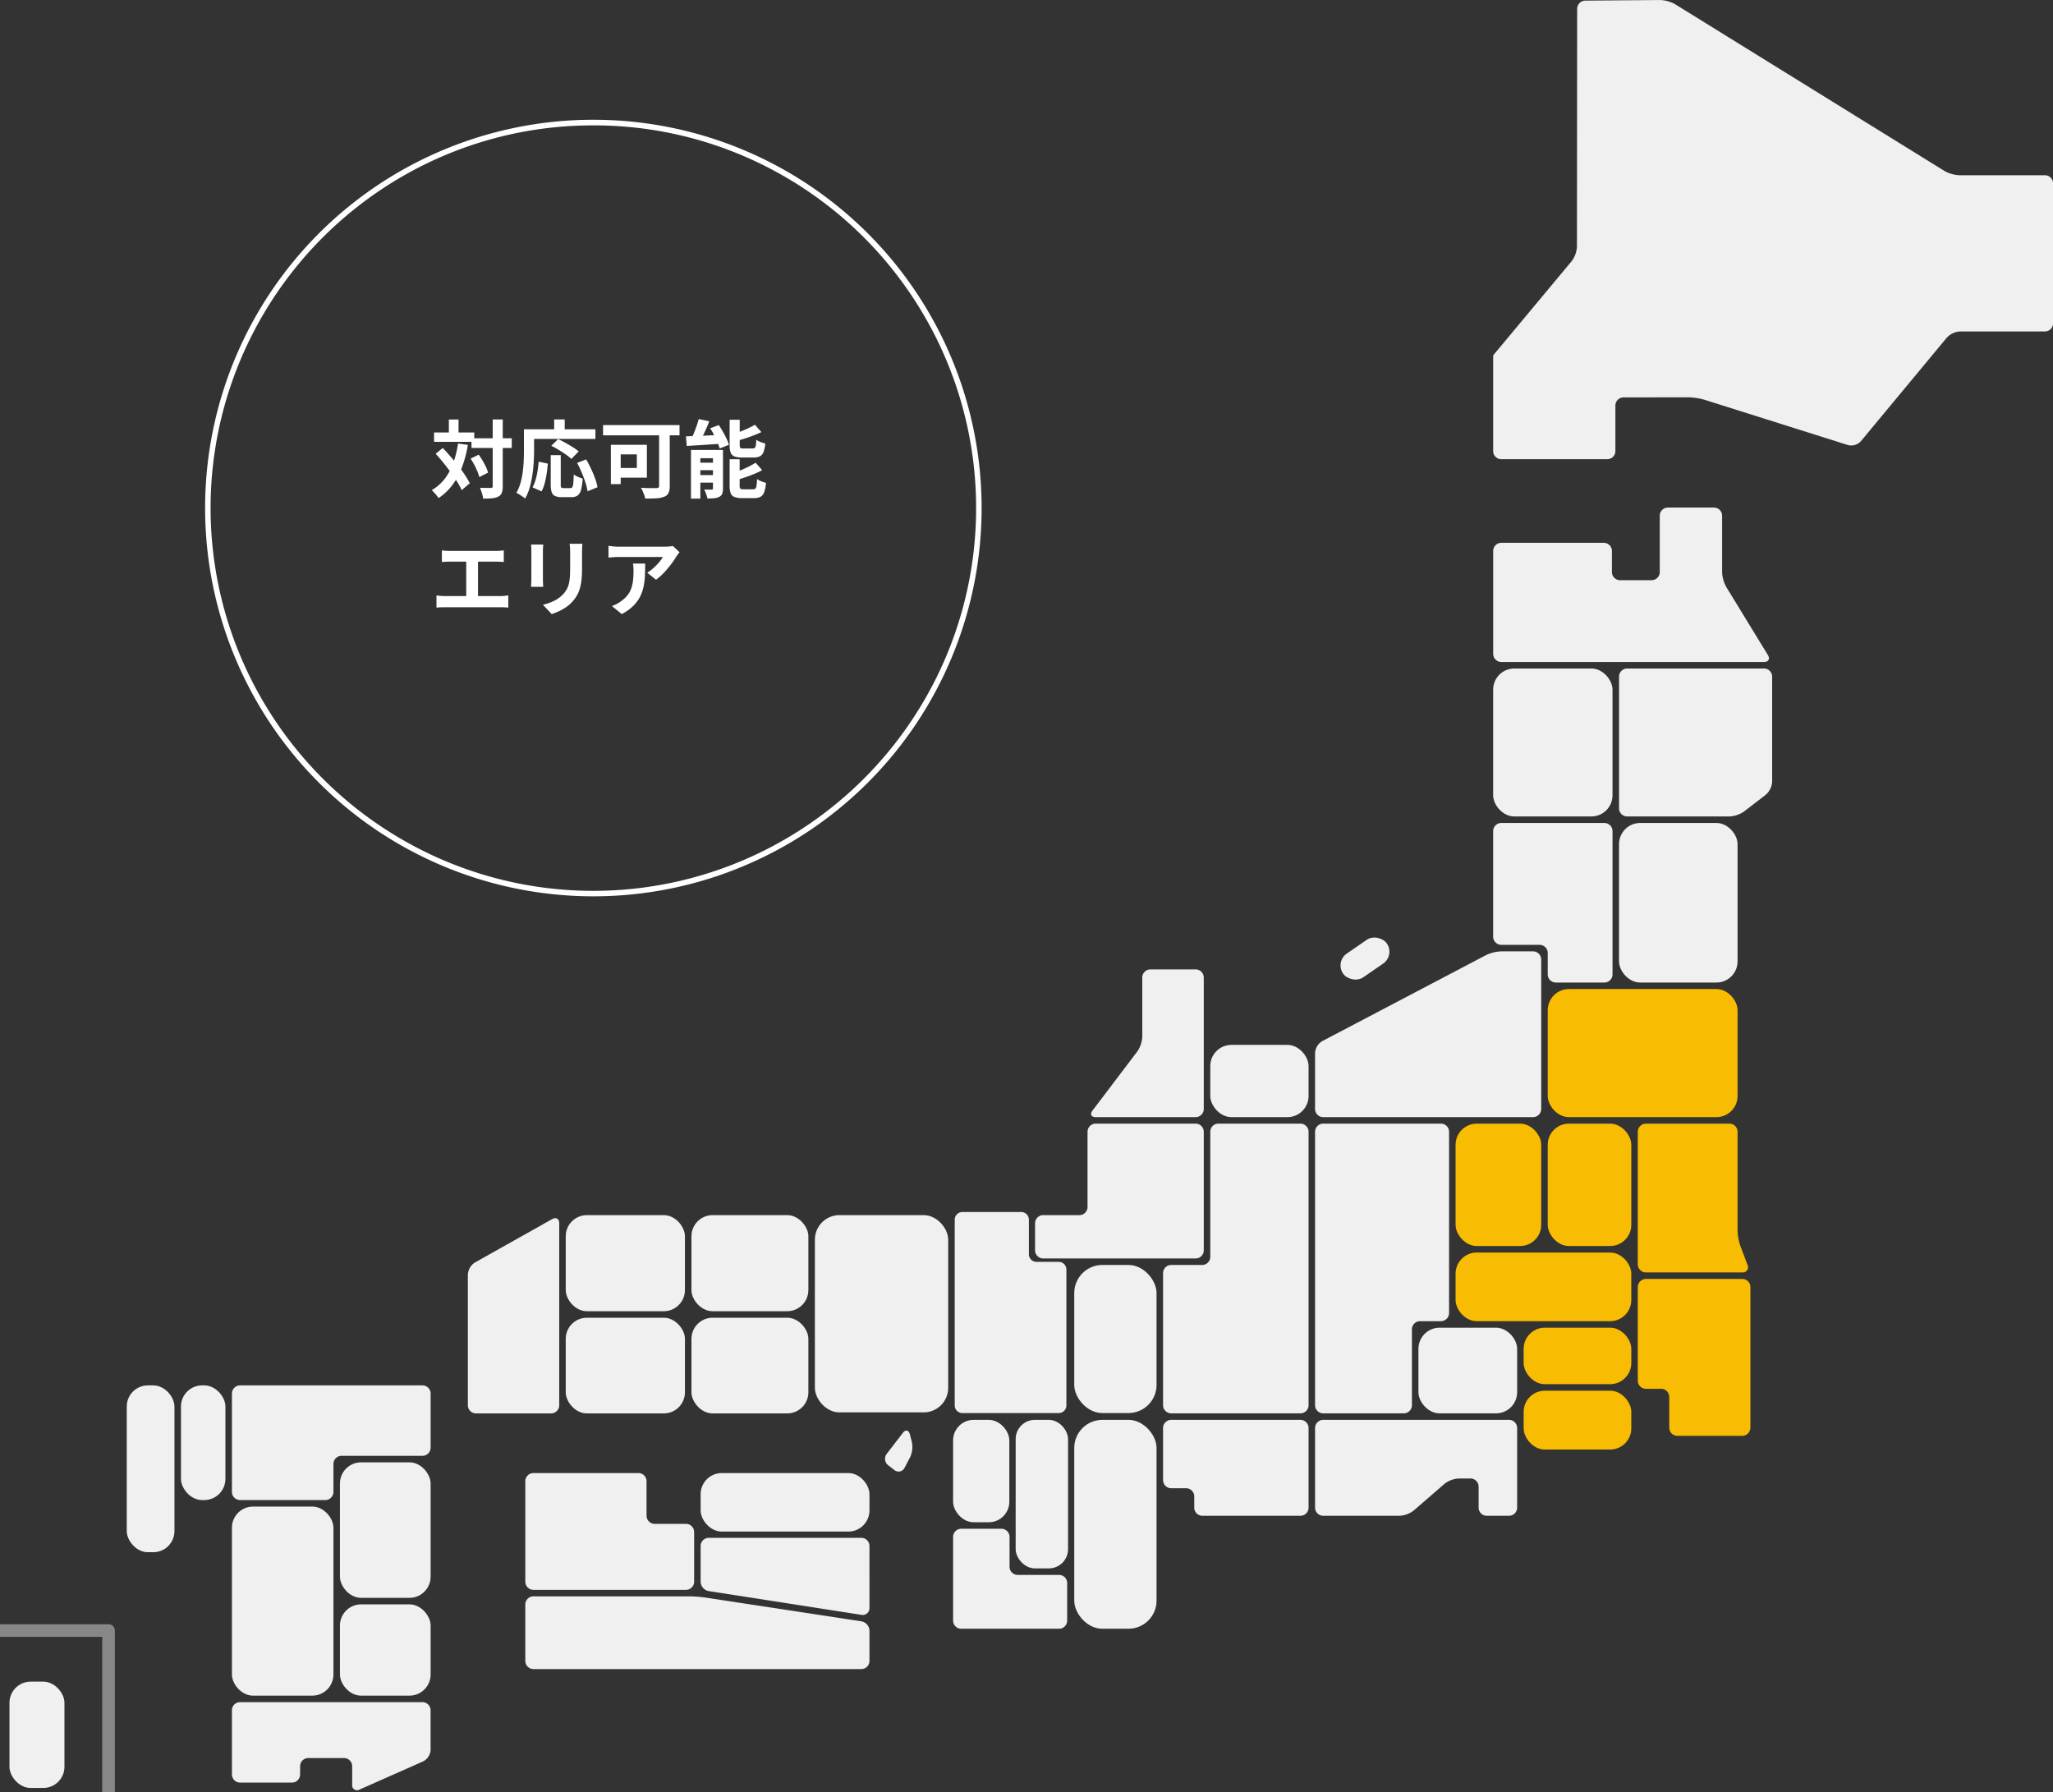
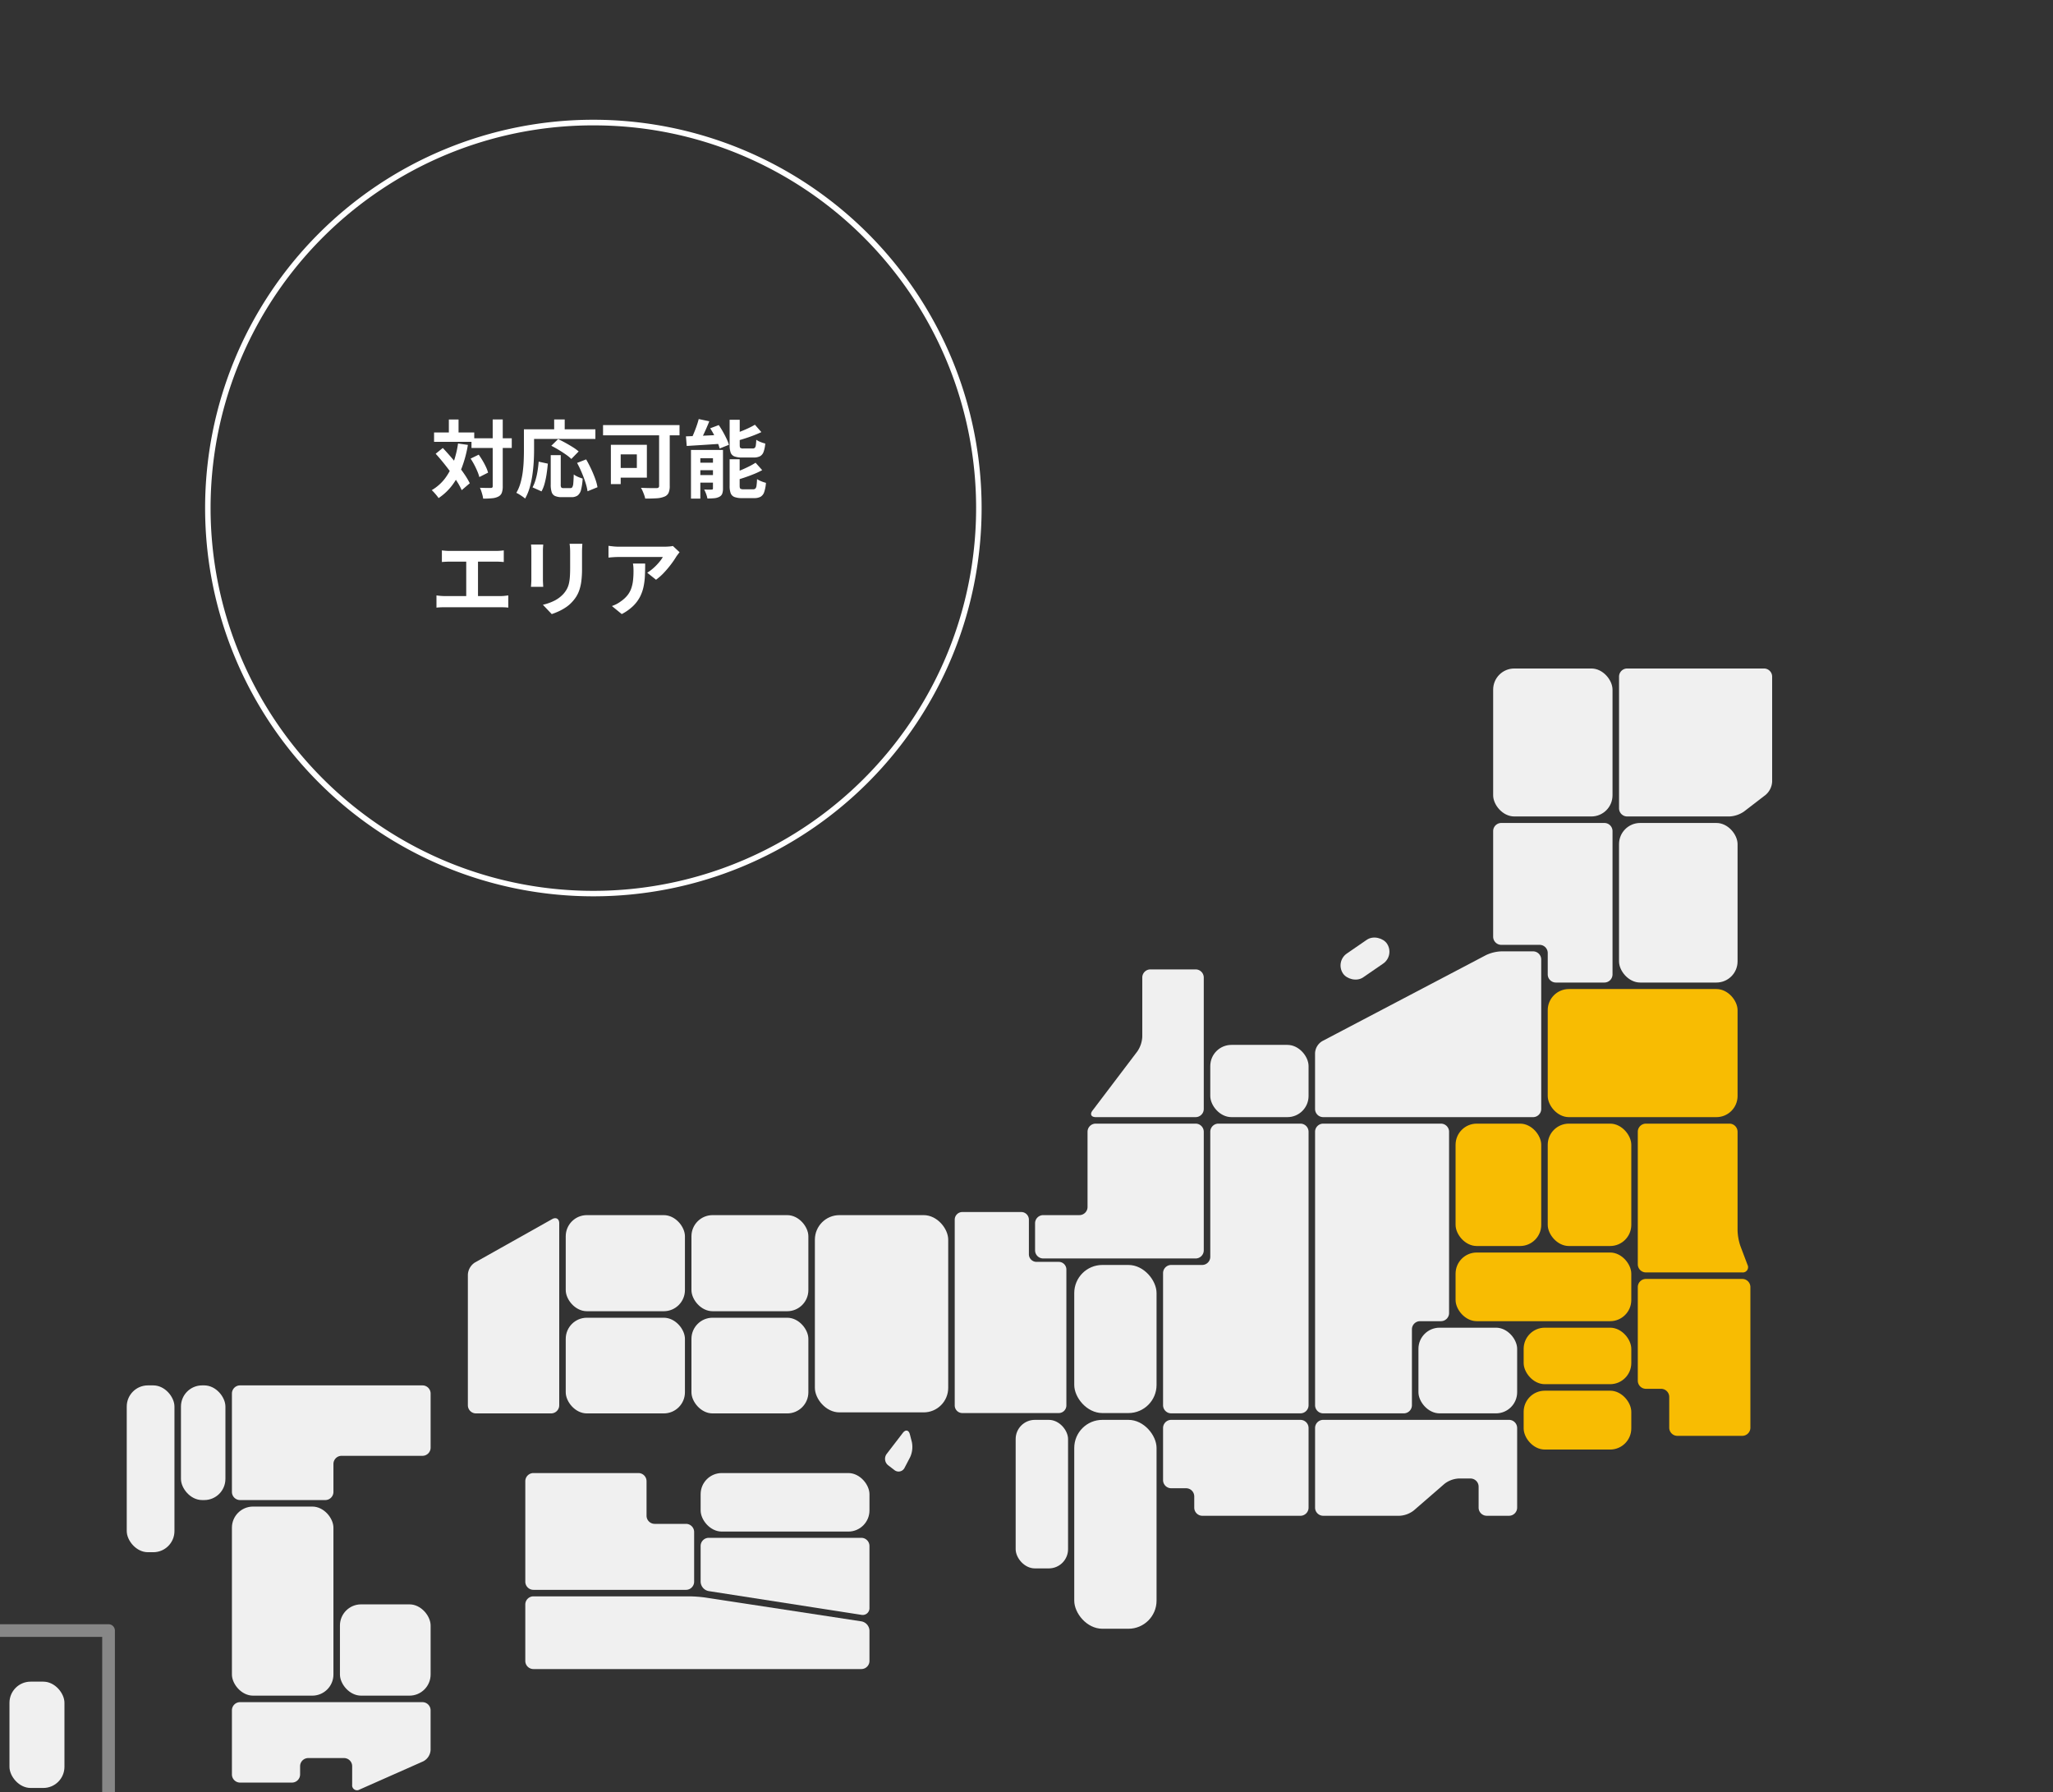
<svg xmlns="http://www.w3.org/2000/svg" width="510.462" height="445.543" viewBox="0 0 510.462 445.543">
  <rect x="0" y="0" width="510.462" height="445.543" fill="#333333" stroke="none" />
  <defs>
    <clipPath id="clip-path">
      <rect id="長方形_114" data-name="長方形 114" width="510.462" height="445.543" transform="translate(2230.113 672.845)" fill="#fff" stroke="#707070" stroke-width="1" />
    </clipPath>
  </defs>
  <g id="マスクグループ_4" data-name="マスクグループ 4" transform="translate(-2230.113 -672.844)" clip-path="url(#clip-path)">
    <g id="グループ_8" data-name="グループ 8" transform="translate(2230.06 672.852)">
-       <path id="パス_76" data-name="パス 76" d="M1159.114,369.724a8.5,8.5,0,0,1-1.056-3.749V351.961a2.029,2.029,0,0,0-2.023-2.023H1144.58a2.029,2.029,0,0,0-2.023,2.023v14.014a2.029,2.029,0,0,1-2.023,2.023h-7.852a2.029,2.029,0,0,1-2.023-2.023v-5.252a2.029,2.029,0,0,0-2.023-2.023h-25.476a2.029,2.029,0,0,0-2.023,2.023v25.586a2.029,2.029,0,0,0,2.023,2.023h65.313c1.113,0,1.548-.777.968-1.726Z" transform="translate(-729.816 -223.756)" fill="#f0f0f0" />
      <path id="パス_77" data-name="パス 77" d="M1184.5,453.948a2.029,2.029,0,0,0-2.023,2.023v32.742a2.029,2.029,0,0,0,2.023,2.023h25.428a6.957,6.957,0,0,0,3.626-1.234l5.39-4.15a4.655,4.655,0,0,0,1.6-3.257V455.971a2.029,2.029,0,0,0-2.023-2.023Z" transform="translate(-779.861 -287.754)" fill="#f0f0f0" />
      <rect id="長方形_87" data-name="長方形 87" width="29.678" height="36.788" rx="5.259" transform="translate(371.315 166.194)" fill="#f0f0f0" />
      <rect id="長方形_88" data-name="長方形 88" width="29.474" height="39.672" rx="5.259" transform="translate(402.611 204.6)" fill="#f0f0f0" />
      <rect id="長方形_89" data-name="長方形 89" width="47.2" height="31.845" rx="5.259" transform="translate(384.886 245.89)" fill="#f8bc02" />
      <path id="パス_78" data-name="パス 78" d="M1032.32,636.76a9.75,9.75,0,0,0-3.814.941l-40.7,21.374a3.689,3.689,0,0,0-1.791,2.964v13.913a2.029,2.029,0,0,0,2.023,2.023h52.185a2.029,2.029,0,0,0,2.023-2.023V638.783a2.029,2.029,0,0,0-2.023-2.023Z" transform="translate(-658.983 -400.239)" fill="#f0f0f0" />
      <rect id="長方形_90" data-name="長方形 90" width="20.775" height="30.425" rx="5.259" transform="translate(384.886 279.353)" fill="#f8bc02" />
      <rect id="長方形_91" data-name="長方形 91" width="26.763" height="14.633" rx="5.259" transform="translate(378.898 345.749)" fill="#f8bc02" />
      <rect id="長方形_92" data-name="長方形 92" width="24.543" height="21.299" rx="5.259" transform="translate(352.737 330.085)" fill="#f0f0f0" />
      <rect id="長方形_93" data-name="長方形 93" width="21.295" height="30.425" rx="5.259" transform="translate(361.972 279.353)" fill="#f8bc02" />
      <rect id="長方形_94" data-name="長方形 94" width="26.763" height="14.045" rx="5.259" transform="translate(378.898 330.085)" fill="#f8bc02" />
      <path id="パス_79" data-name="パス 79" d="M1196.629,848.468a2.029,2.029,0,0,0-2.023,2.023v23.272a2.029,2.029,0,0,0,2.023,2.023h3.771a2.029,2.029,0,0,1,2.023,2.023v7.647a2.029,2.029,0,0,0,2.023,2.023h16.132a2.029,2.029,0,0,0,2.023-2.023V850.491a2.029,2.029,0,0,0-2.023-2.023Z" transform="translate(-787.327 -530.504)" fill="#f8bc02" />
      <rect id="長方形_95" data-name="長方形 95" width="43.688" height="17.069" rx="5.259" transform="translate(361.972 311.397)" fill="#f8bc02" />
      <path id="パス_80" data-name="パス 80" d="M988.042,748.1a2.029,2.029,0,0,0-2.023,2.023v67.985a2.029,2.029,0,0,0,2.023,2.023h20.036a2.029,2.029,0,0,0,2.023-2.023V799.237a2.029,2.029,0,0,1,2.023-2.023h5.19a2.029,2.029,0,0,0,2.023-2.023V750.124a2.029,2.029,0,0,0-2.023-2.023Z" transform="translate(-658.983 -468.748)" fill="#f0f0f0" />
      <path id="パス_81" data-name="パス 81" d="M988.042,939.549a2.029,2.029,0,0,0-2.023,2.023v19.8a2.029,2.029,0,0,0,2.023,2.023h18.974a6.3,6.3,0,0,0,3.551-1.326l7.625-6.616a6.3,6.3,0,0,1,3.551-1.326h2.917a2.029,2.029,0,0,1,2.023,2.023v5.221a2.029,2.029,0,0,0,2.023,2.023h5.533a2.029,2.029,0,0,0,2.023-2.023v-19.8a2.029,2.029,0,0,0-2.023-2.023Z" transform="translate(-658.983 -586.547)" fill="#f0f0f0" />
      <rect id="長方形_96" data-name="長方形 96" width="24.438" height="17.959" rx="5.259" transform="translate(300.98 259.776)" fill="#f0f0f0" />
      <path id="パス_82" data-name="パス 82" d="M856,648.422a2.029,2.029,0,0,0-2.023,2.023v14.723a7.048,7.048,0,0,1-1.222,3.635l-11.166,14.734c-.672.887-.312,1.612.8,1.612h24.854a2.029,2.029,0,0,0,2.023-2.023V650.445a2.029,2.029,0,0,0-2.023-2.023Z" transform="translate(-569.906 -407.415)" fill="#f0f0f0" />
      <path id="パス_83" data-name="パス 83" d="M901.532,748.1a2.029,2.029,0,0,0-2.023,2.023v31.091a2.029,2.029,0,0,1-2.023,2.023h-7.694a2.029,2.029,0,0,0-2.023,2.023v32.848a2.029,2.029,0,0,0,2.023,2.023h32.132a2.029,2.029,0,0,0,2.023-2.023V750.124a2.029,2.029,0,0,0-2.023-2.023Z" transform="translate(-598.529 -468.748)" fill="#f0f0f0" />
      <path id="パス_84" data-name="パス 84" d="M820.113,748.1a2.029,2.029,0,0,0-2.023,2.023v18.7a2.029,2.029,0,0,1-2.023,2.023h-9a2.029,2.029,0,0,0-2.023,2.023V779.6a2.029,2.029,0,0,0,2.023,2.023h37.9a2.029,2.029,0,0,0,2.023-2.023V750.124a2.029,2.029,0,0,0-2.023-2.023Z" transform="translate(-547.629 -468.748)" fill="#f0f0f0" />
      <path id="パス_85" data-name="パス 85" d="M889.792,939.549a2.029,2.029,0,0,0-2.023,2.023v12.956a2.029,2.029,0,0,0,2.023,2.023H893.5a2.029,2.029,0,0,1,2.023,2.023v2.8a2.029,2.029,0,0,0,2.023,2.023h24.378a2.029,2.029,0,0,0,2.023-2.023v-19.8a2.029,2.029,0,0,0-2.023-2.023Z" transform="translate(-598.529 -586.547)" fill="#f0f0f0" />
      <rect id="長方形_97" data-name="長方形 97" width="20.466" height="51.934" rx="6.988" transform="translate(267.156 353.002)" fill="#f0f0f0" />
      <rect id="長方形_98" data-name="長方形 98" width="20.466" height="36.821" rx="6.988" transform="translate(267.156 314.49)" fill="#f0f0f0" />
      <path id="パス_86" data-name="パス 86" d="M438.437,855.725a2.029,2.029,0,0,0,2.023,2.023h18.67a2.029,2.029,0,0,0,2.023-2.023V810.473c0-1.113-.794-1.577-1.763-1.032L440.2,820.22a3.827,3.827,0,0,0-1.763,3.014Z" transform="translate(-322.052 -506.35)" fill="#f0f0f0" />
      <rect id="長方形_99" data-name="長方形 99" width="33.153" height="49.043" rx="6.102" transform="translate(202.666 302.1)" fill="#f0f0f0" />
      <rect id="長方形_100" data-name="長方形 100" width="29.639" height="23.89" rx="5.259" transform="translate(140.718 302.1)" fill="#f0f0f0" />
      <rect id="長方形_101" data-name="長方形 101" width="29.072" height="23.89" rx="5.259" transform="translate(171.975 302.1)" fill="#f0f0f0" />
      <rect id="長方形_102" data-name="長方形 102" width="29.639" height="23.79" rx="5.259" transform="translate(140.718 327.608)" fill="#f0f0f0" />
      <rect id="長方形_103" data-name="長方形 103" width="29.072" height="23.79" rx="5.259" transform="translate(171.975 327.608)" fill="#f0f0f0" />
      <rect id="長方形_104" data-name="長方形 104" width="13.027" height="36.928" rx="4.776" transform="translate(252.59 353.002)" fill="#f0f0f0" />
-       <rect id="長方形_105" data-name="長方形 105" width="13.983" height="25.457" rx="5.11" transform="translate(237.033 353.002)" fill="#f0f0f0" />
      <path id="パス_87" data-name="パス 87" d="M561.131,1069.659a2.029,2.029,0,0,1-2.023,2.023h-81.53a2.029,2.029,0,0,1-2.023-2.023v-14.031a2.029,2.029,0,0,1,2.023-2.023H516.32a32.307,32.307,0,0,1,4.023.3l38.788,5.918a2.437,2.437,0,0,1,2,2.328Z" transform="translate(-344.891 -656.725)" fill="#f0f0f0" />
      <path id="パス_88" data-name="パス 88" d="M630.863,1033.221a1.683,1.683,0,0,1-2,1.712l-37.981-5.907a2.445,2.445,0,0,1-2-2.334v-8.884a2.029,2.029,0,0,1,2.023-2.023h37.932a2.029,2.029,0,0,1,2.023,2.023Z" transform="translate(-414.623 -633.455)" fill="#f0f0f0" />
      <path id="パス_89" data-name="パス 89" d="M507.726,986.555a2.029,2.029,0,0,1-2.023-2.023v-8.587a2.029,2.029,0,0,0-2.023-2.023h-26.1a2.029,2.029,0,0,0-2.023,2.023v24.989a2.029,2.029,0,0,0,2.023,2.023h37.933a2.029,2.029,0,0,0,2.023-2.023V988.577a2.029,2.029,0,0,0-2.023-2.023Z" transform="translate(-344.891 -607.696)" fill="#f0f0f0" />
      <rect id="長方形_106" data-name="長方形 106" width="41.979" height="14.549" rx="5.259" transform="translate(174.261 366.225)" fill="#f0f0f0" />
      <rect id="長方形_107" data-name="長方形 107" width="25.241" height="47.01" rx="5.259" transform="translate(57.718 374.558)" fill="#f0f0f0" />
-       <rect id="長方形_108" data-name="長方形 108" width="22.545" height="33.69" rx="5.259" transform="translate(84.577 363.563)" fill="#f0f0f0" />
      <rect id="長方形_109" data-name="長方形 109" width="22.545" height="22.696" rx="5.259" transform="translate(84.577 398.872)" fill="#f0f0f0" />
      <rect id="長方形_110" data-name="長方形 110" width="13.669" height="26.431" rx="5.259" transform="translate(2.409 418.087)" fill="#f0f0f0" />
      <rect id="長方形_111" data-name="長方形 111" width="11.052" height="28.509" rx="5.259" transform="translate(45.048 344.43)" fill="#f0f0f0" />
      <rect id="長方形_112" data-name="長方形 112" width="11.861" height="41.476" rx="5.259" transform="translate(31.568 344.43)" fill="#f0f0f0" />
      <path id="パス_90" data-name="パス 90" d="M1103.142,553.784a2.029,2.029,0,0,0-2.023,2.023v26.256a2.029,2.029,0,0,0,2.023,2.023h9.525a2.029,2.029,0,0,1,2.023,2.023v5.324a2.029,2.029,0,0,0,2.023,2.023h12.062a2.028,2.028,0,0,0,2.023-2.023V555.807a2.028,2.028,0,0,0-2.023-2.023Z" transform="translate(-729.804 -349.183)" fill="#f0f0f0" />
-       <path id="パス_91" data-name="パス 91" d="M768.117,1021.4a2.029,2.029,0,0,1-2.023-2.023v-7.425a2.029,2.029,0,0,0-2.023-2.023h-9.99a2.029,2.029,0,0,0-2.023,2.023v20.812a2.029,2.029,0,0,0,2.023,2.023H778.4a2.029,2.029,0,0,0,2.023-2.023v-9.342a2.029,2.029,0,0,0-2.023-2.023Z" transform="translate(-515.025 -629.854)" fill="#f0f0f0" />
      <path id="パス_92" data-name="パス 92" d="M773.44,817.621a1.9,1.9,0,0,1-1.89-1.89v-8.611a1.9,1.9,0,0,0-1.89-1.89H755a1.9,1.9,0,0,0-1.89,1.89v46.2a1.9,1.9,0,0,0,1.89,1.89h23.982a1.9,1.9,0,0,0,1.89-1.89v-33.81a1.9,1.9,0,0,0-1.89-1.89Z" transform="translate(-515.672 -503.9)" fill="#f0f0f0" />
      <path id="パス_93" data-name="パス 93" d="M135.9,1075.724h27.043v40.284" transform="translate(-135.9 -670.336)" fill="none" stroke="#878787" stroke-linecap="round" stroke-linejoin="round" stroke-width="3.155" />
      <rect id="長方形_113" data-name="長方形 113" width="13.217" height="7.183" rx="3.592" transform="translate(331.966 239.1) rotate(-34.525)" fill="#f0f0f0" />
-       <path id="パス_94" data-name="パス 94" d="M287.96,1121.989a2.029,2.029,0,0,0-2.023,2.023v15.951a2.029,2.029,0,0,0,2.023,2.023h12.906a2.029,2.029,0,0,0,2.023-2.023v-2.051a2.029,2.029,0,0,1,2.023-2.023h8.9a2.029,2.029,0,0,1,2.023,2.023v4.6a1.22,1.22,0,0,0,1.85,1.2l15.8-7a3.386,3.386,0,0,0,1.85-2.843v-9.854a2.029,2.029,0,0,0-2.023-2.023Z" transform="translate(-228.218 -698.803)" fill="#f0f0f0" />
-       <path id="パス_95" data-name="パス 95" d="M1240.35,67.516a2.029,2.029,0,0,0-2.023-2.023h-21.246a8.406,8.406,0,0,1-3.743-1.065l-66.952-41.447a8.273,8.273,0,0,0-3.743-1.049l-18.6.147a2.051,2.051,0,0,0-2.025,2.039l-.056,59.145a6.523,6.523,0,0,1-1.3,3.577l-18.193,21.833c-.713.855-1.3,1.554-1.315,1.554s-.02.91-.02,2.023v21.824a2.029,2.029,0,0,0,2.023,2.023H1129.5a2.029,2.029,0,0,0,2.023-2.023V122.753a2.032,2.032,0,0,1,2.023-2.026l16.159-.023a15.728,15.728,0,0,1,3.952.606l35.68,11.263a3.259,3.259,0,0,0,3.221-.948l21.354-25.733a4.9,4.9,0,0,1,3.315-1.557h21.1a2.029,2.029,0,0,0,2.023-2.023Z" transform="translate(-729.816 -21.933)" fill="#f0f0f0" />
+       <path id="パス_94" data-name="パス 94" d="M287.96,1121.989a2.029,2.029,0,0,0-2.023,2.023v15.951a2.029,2.029,0,0,0,2.023,2.023h12.906a2.029,2.029,0,0,0,2.023-2.023v-2.051a2.029,2.029,0,0,1,2.023-2.023h8.9a2.029,2.029,0,0,1,2.023,2.023v4.6a1.22,1.22,0,0,0,1.85,1.2l15.8-7a3.386,3.386,0,0,0,1.85-2.843v-9.854a2.029,2.029,0,0,0-2.023-2.023" transform="translate(-228.218 -698.803)" fill="#f0f0f0" />
      <path id="パス_96" data-name="パス 96" d="M1220.128,778.558a13.269,13.269,0,0,1-.716-3.915V750.124a2.029,2.029,0,0,0-2.023-2.023h-20.761a2.029,2.029,0,0,0-2.023,2.023V783.07a2.029,2.029,0,0,0,2.023,2.023h23.948a1.306,1.306,0,0,0,1.307-1.892Z" transform="translate(-787.327 -468.748)" fill="#f8bc02" />
      <path id="パス_97" data-name="パス 97" d="M287.96,917.266a2.029,2.029,0,0,0-2.023,2.023v24.464a2.029,2.029,0,0,0,2.023,2.023h21.195a2.029,2.029,0,0,0,2.023-2.023V936.8a2.029,2.029,0,0,1,2.023-2.023h20.117a2.029,2.029,0,0,0,2.023-2.023V919.289a2.029,2.029,0,0,0-2.023-2.023Z" transform="translate(-228.218 -572.836)" fill="#f0f0f0" />
      <path id="パス_98" data-name="パス 98" d="M586.781,1051.5" transform="translate(-413.329 -655.431)" fill="#f0f0f0" />
      <path id="パス_99" data-name="パス 99" d="M714.74,949.321a6.115,6.115,0,0,1-.433,3.769l-1.373,2.623a1.654,1.654,0,0,1-2.555.563l-1.514-1.163a2.039,2.039,0,0,1-.374-2.85l4.006-5.216c.681-.887,1.467-.727,1.747.356Z" transform="translate(-487.96 -590.808)" fill="#f0f0f0" />
    </g>
    <g id="グループ_9" data-name="グループ 9" transform="translate(51 30)">
      <path id="パス_100" data-name="パス 100" d="M10.161-8.036H20.174v2.414H10.161ZM.856-9.479h9.991v2.332H.856Zm14.576-3.24h2.5V3.862a4.741,4.741,0,0,1-.23,1.655,1.779,1.779,0,0,1-.832.929,4.1,4.1,0,0,1-1.547.43,21.913,21.913,0,0,1-2.265.1,5.585,5.585,0,0,0-.163-.86q-.126-.482-.291-.973a8.989,8.989,0,0,0-.338-.871q.883.037,1.647.046t1.032,0a.6.6,0,0,0,.382-.1.492.492,0,0,0,.11-.374ZM9.941-2.979l2.019-.979q.492.69.966,1.49T13.76-.9A8.6,8.6,0,0,1,14.287.509l-2.176,1.1A9.908,9.908,0,0,0,11.628.2q-.332-.8-.772-1.633A16.68,16.68,0,0,0,9.941-2.979ZM1.255-4.186,3.031-5.622q.937,1,1.924,2.136T6.868-1.177Q7.8-.008,8.536,1.1a17.961,17.961,0,0,1,1.2,2.05L7.728,4.867A15.726,15.726,0,0,0,6.6,2.779Q5.884,1.642,5,.429T3.15-1.973Q2.188-3.162,1.255-4.186Zm3.278-8.507H6.943v4.642H4.533ZM6.818-6.732l2.451.346A30.17,30.17,0,0,1,7.805-.853a17.934,17.934,0,0,1-2.371,4.41A14.042,14.042,0,0,1,1.976,6.841a5.688,5.688,0,0,0-.461-.632q-.3-.373-.639-.743a6.781,6.781,0,0,0-.6-.6A11.23,11.23,0,0,0,3.493,2.06,14.385,14.385,0,0,0,5.607-1.833,24.874,24.874,0,0,0,6.818-6.732Zm23.045,2.9h2.491V3.483a1.223,1.223,0,0,0,.135.723.777.777,0,0,0,.567.149h1.7a.543.543,0,0,0,.481-.242,2.361,2.361,0,0,0,.236-.976q.072-.733.114-2.174a4.179,4.179,0,0,0,.66.413,7.251,7.251,0,0,0,.816.359q.424.157.737.248a13.972,13.972,0,0,1-.4,2.8A2.51,2.51,0,0,1,36.544,6.2a2.646,2.646,0,0,1-1.562.406h-2.33a4.108,4.108,0,0,1-1.717-.287,1.589,1.589,0,0,1-.839-.973,5.92,5.92,0,0,1-.233-1.851ZM26.868-2.217l2.274.491q-.1,1.2-.29,2.476a21.358,21.358,0,0,1-.495,2.422,8.758,8.758,0,0,1-.785,2l-2.232-1a9.58,9.58,0,0,0,.752-1.855A17.224,17.224,0,0,0,26.585.116Q26.771-1.053,26.868-2.217Zm3.138-3.951L31.7-7.827q.839.387,1.8.919t1.853,1.09A11.6,11.6,0,0,1,36.811-4.76L34.99-2.891a10.47,10.47,0,0,0-1.348-1.09q-.844-.591-1.8-1.168T30.006-6.167Zm6.411,4.26,2.253-.874Q39.3-1.7,39.885-.454T40.9,1.978a12.308,12.308,0,0,1,.591,2.158l-2.475,1.01A12.7,12.7,0,0,0,38.5,2.986q-.389-1.221-.932-2.5A26.248,26.248,0,0,0,36.417-1.908Zm-5.7-10.806h2.622v3.828H30.72Zm-6.338,2.456H40.969v2.393H24.381Zm-1.182,0h2.524v5.3q0,1.28-.09,2.826t-.322,3.168a23.7,23.7,0,0,1-.669,3.154,12.287,12.287,0,0,1-1.149,2.768,5.556,5.556,0,0,0-.63-.494q-.408-.284-.83-.543a5.384,5.384,0,0,0-.719-.383,10.525,10.525,0,0,0,1.04-2.479A19.019,19.019,0,0,0,22.911.3q.178-1.409.233-2.762t.055-2.5Zm33.612-.356h2.643V3.816a4.11,4.11,0,0,1-.3,1.748,1.883,1.883,0,0,1-1.062.926,5.941,5.941,0,0,1-1.943.4q-1.17.074-2.791.074a5.863,5.863,0,0,0-.245-.873q-.175-.494-.389-.983a6.331,6.331,0,0,0-.424-.823q.764.037,1.556.056t1.418.016l.878,0a.846.846,0,0,0,.512-.133.577.577,0,0,0,.148-.459Zm-11.993,4.2H47.26V3.362H44.819Zm1.037,0H53.77V1.751H45.856v-2.4h5.418V-4.024H45.856Zm-2.984-4.891H61.888v2.545H42.872Zm23.789-1.506,2.627.554q-.378.957-.81,1.936t-.864,1.85q-.431.87-.823,1.553L64.6-7.492a18.051,18.051,0,0,0,.782-1.642q.39-.926.731-1.892T66.661-12.814ZM63.483-8.509l2.6-.094q1.461-.052,3.083-.134t3.247-.145l-.021,2.2q-1.541.1-3.1.206T66.3-6.285q-1.428.088-2.623.167Zm1.252,3.374H71.4v2.065H67.062V6.971H64.735Zm5.468,0h2.491V4.444a3.731,3.731,0,0,1-.189,1.3,1.471,1.471,0,0,1-.733.781,3.355,3.355,0,0,1-1.267.348q-.735.068-1.681.068A6.728,6.728,0,0,0,68.5,5.8a7.547,7.547,0,0,0-.485-1.089q.563.021,1.1.029t.743-.013a.409.409,0,0,0,.27-.065A.351.351,0,0,0,70.2,4.4ZM65.791-1.963h5.821V-.094H65.791Zm0,3.08h5.821V2.99H65.791Zm8.556-13.753h2.508v6.3q0,.56.162.7a1.3,1.3,0,0,0,.756.141h2.3a.767.767,0,0,0,.527-.158,1.085,1.085,0,0,0,.254-.621,12.459,12.459,0,0,0,.12-1.388,4.076,4.076,0,0,0,.653.38,7.63,7.63,0,0,0,.816.332,7.307,7.307,0,0,0,.761.221,7.614,7.614,0,0,1-.434,2.119,1.958,1.958,0,0,1-.9,1.06,3.449,3.449,0,0,1-1.563.3H77.426a5.165,5.165,0,0,1-1.9-.277,1.6,1.6,0,0,1-.922-.941A5.348,5.348,0,0,1,74.348-6.3Zm6.29,1.241,1.6,1.83q-.942.443-2.028.858t-2.2.766Q76.9-7.591,75.85-7.3a4.3,4.3,0,0,0-.289-.872,9.029,9.029,0,0,0-.417-.855q.977-.319,1.98-.71t1.916-.822Q79.952-10.994,80.638-11.4Zm-6.29,8.574h2.491v6.61q0,.56.181.711a1.353,1.353,0,0,0,.788.151h2.384a.777.777,0,0,0,.566-.185,1.347,1.347,0,0,0,.275-.729A14.881,14.881,0,0,0,81.16,2.12a5.55,5.55,0,0,0,1.059.542,8.7,8.7,0,0,0,1.158.386,9.085,9.085,0,0,1-.439,2.3,2.107,2.107,0,0,1-.9,1.163,3.3,3.3,0,0,1-1.61.332H77.44a5.162,5.162,0,0,1-1.9-.277,1.623,1.623,0,0,1-.935-.941,5.149,5.149,0,0,1-.26-1.825Zm6.446.866L82.446-.11a19.459,19.459,0,0,1-2.072.977q-1.127.457-2.291.851t-2.257.709a5.365,5.365,0,0,0-.315-.89q-.229-.523-.423-.874,1.023-.331,2.069-.771t1.993-.913A15.763,15.763,0,0,0,80.794-1.956ZM69.512-10.514l2.131-.8q.527.758,1.022,1.634t.9,1.728a9.439,9.439,0,0,1,.6,1.543l-2.3.916a10.5,10.5,0,0,0-.538-1.542Q70.969-7.9,70.5-8.812T69.512-10.514ZM2.8,19.84q.42.058.994.1t1,.037h11.43q.483,0,1-.04t.964-.093v2.888q-.467-.042-.987-.069t-.977-.027H4.791q-.418,0-1,.027t-.991.069ZM8.854,32.762V21.452H11.78V32.762Zm-7.4-1.727q.5.075,1.042.12t1.021.045H17.359a9.464,9.464,0,0,0,1.058-.056q.5-.056.895-.11V34.07q-.448-.058-1.017-.077t-.936-.019H3.515q-.464,0-1,.019t-1.06.077ZM37.724,18.207q-.021.434-.05.953t-.029,1.152v4.15a23.6,23.6,0,0,1-.16,2.941,11.673,11.673,0,0,1-.473,2.2,7.855,7.855,0,0,1-.764,1.667A9.041,9.041,0,0,1,35.2,32.638,8.25,8.25,0,0,1,33.619,34a12.749,12.749,0,0,1-1.813,1.011,17.416,17.416,0,0,1-1.691.669l-2.2-2.318a12.641,12.641,0,0,0,2.835-1,7.831,7.831,0,0,0,2.221-1.651,6.638,6.638,0,0,0,.879-1.213,5.377,5.377,0,0,0,.519-1.354,10.633,10.633,0,0,0,.25-1.682q.071-.942.071-2.176V20.312q0-.633-.037-1.152t-.1-.953ZM28,18.387q-.021.362-.05.734t-.029.869v7.089q0,.4.029.926t.05.9H24.946q.026-.292.063-.831t.037-1.013V19.989q0-.289-.021-.765t-.063-.838ZM61.9,20.3q-.166.2-.413.524t-.4.55a21.061,21.061,0,0,1-1.282,1.888,25.02,25.02,0,0,1-1.765,2.1,13.633,13.633,0,0,1-2,1.776l-2.18-1.743a10.479,10.479,0,0,0,1.242-.9,13.343,13.343,0,0,0,1.123-1.052,13.585,13.585,0,0,0,.912-1.057,6.04,6.04,0,0,0,.593-.9H46.788q-.656,0-1.238.037t-1.326.112V18.712q.614.079,1.261.146a12.725,12.725,0,0,0,1.3.067H58.1q.3,0,.724-.019t.824-.064a3.93,3.93,0,0,0,.587-.1Zm-8.554,2.822q0,1.552-.063,3a16.765,16.765,0,0,1-.346,2.777,10.015,10.015,0,0,1-.9,2.525,8.966,8.966,0,0,1-1.708,2.266,12.123,12.123,0,0,1-2.807,1.986l-2.447-2a8.909,8.909,0,0,0,1.07-.448,7.132,7.132,0,0,0,1.138-.708,7.658,7.658,0,0,0,1.627-1.475,5.92,5.92,0,0,0,.95-1.681,8.823,8.823,0,0,0,.458-1.986,20.218,20.218,0,0,0,.128-2.371q0-.486-.024-.933a7.95,7.95,0,0,0-.116-.958Z" transform="translate(2286.184 759.841)" fill="#fff" />
      <path id="パス_25" data-name="パス 25" d="M96.536,1.4A94.686,94.686,0,0,0,43.345,17.646,95.419,95.419,0,0,0,8.875,59.5a95.01,95.01,0,0,0,8.771,90.222A95.419,95.419,0,0,0,59.5,184.2a95.01,95.01,0,0,0,90.222-8.771,95.419,95.419,0,0,0,34.47-41.859,95.01,95.01,0,0,0-8.771-90.222,95.419,95.419,0,0,0-41.859-34.47A94.54,94.54,0,0,0,96.536,1.4m0-1.4A96.536,96.536,0,1,1,0,96.536,96.536,96.536,0,0,1,96.536,0Z" transform="translate(2230.111 672.616)" fill="#fff" />
    </g>
  </g>
</svg>